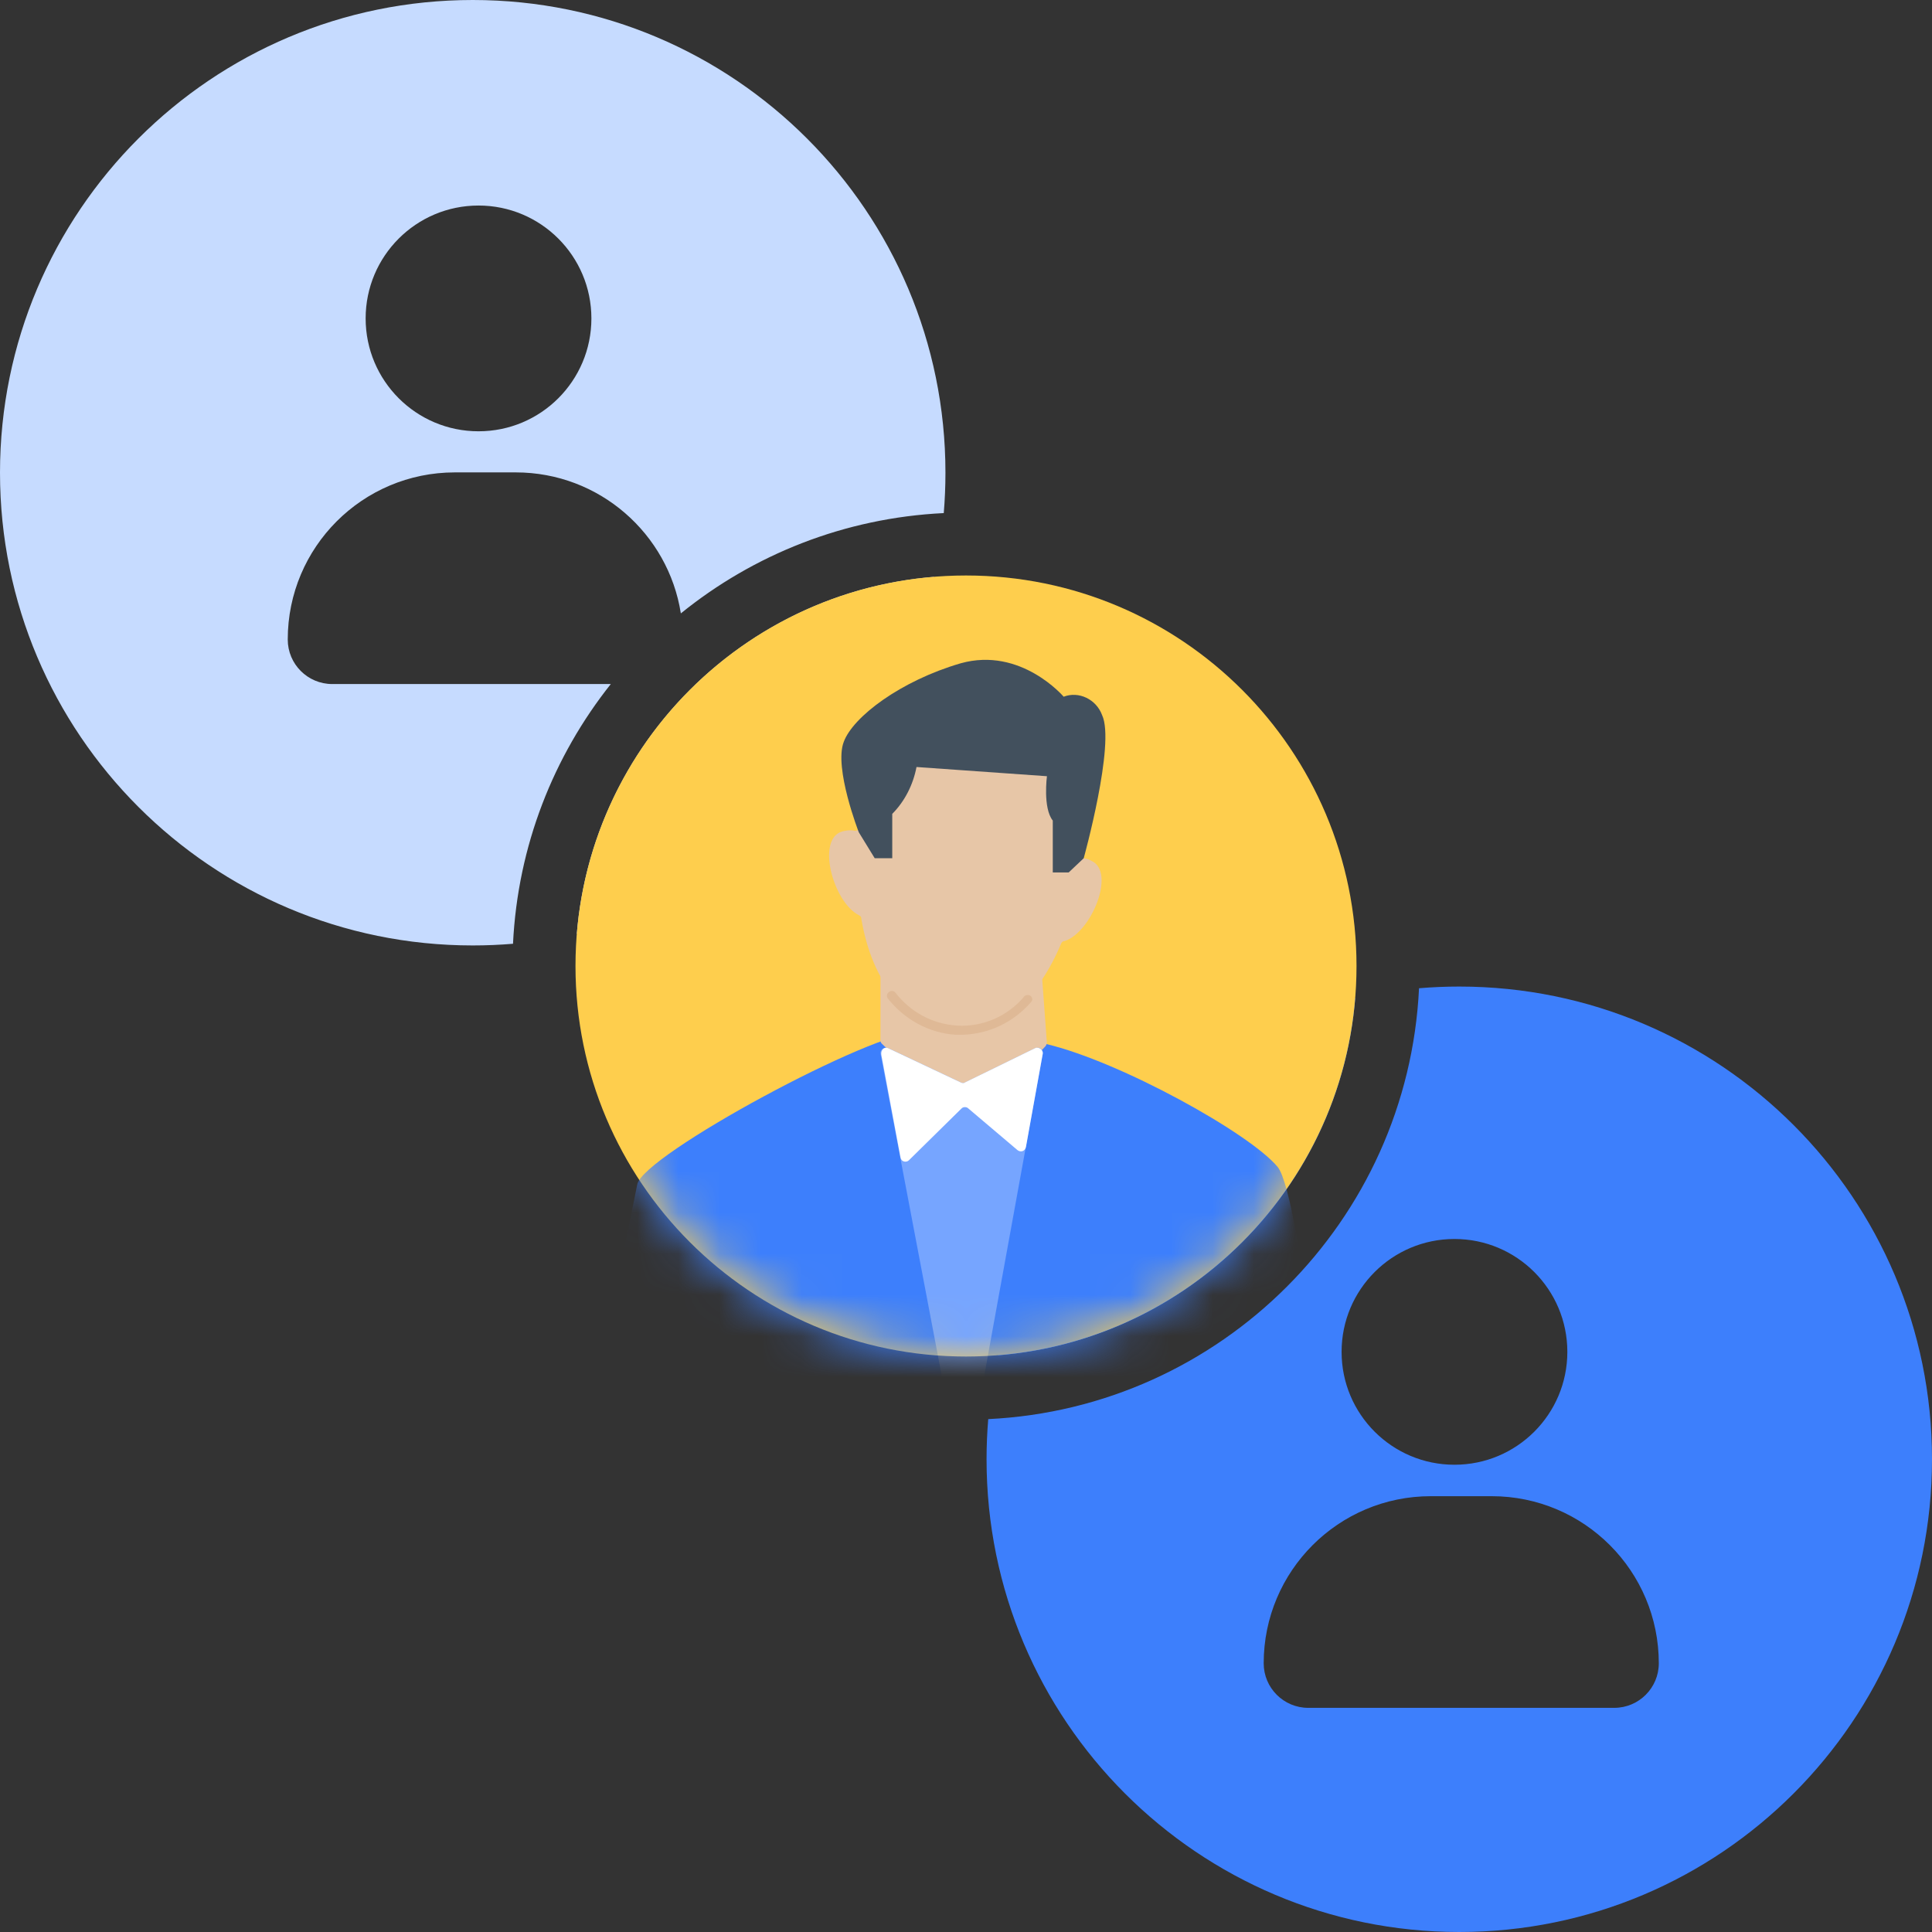
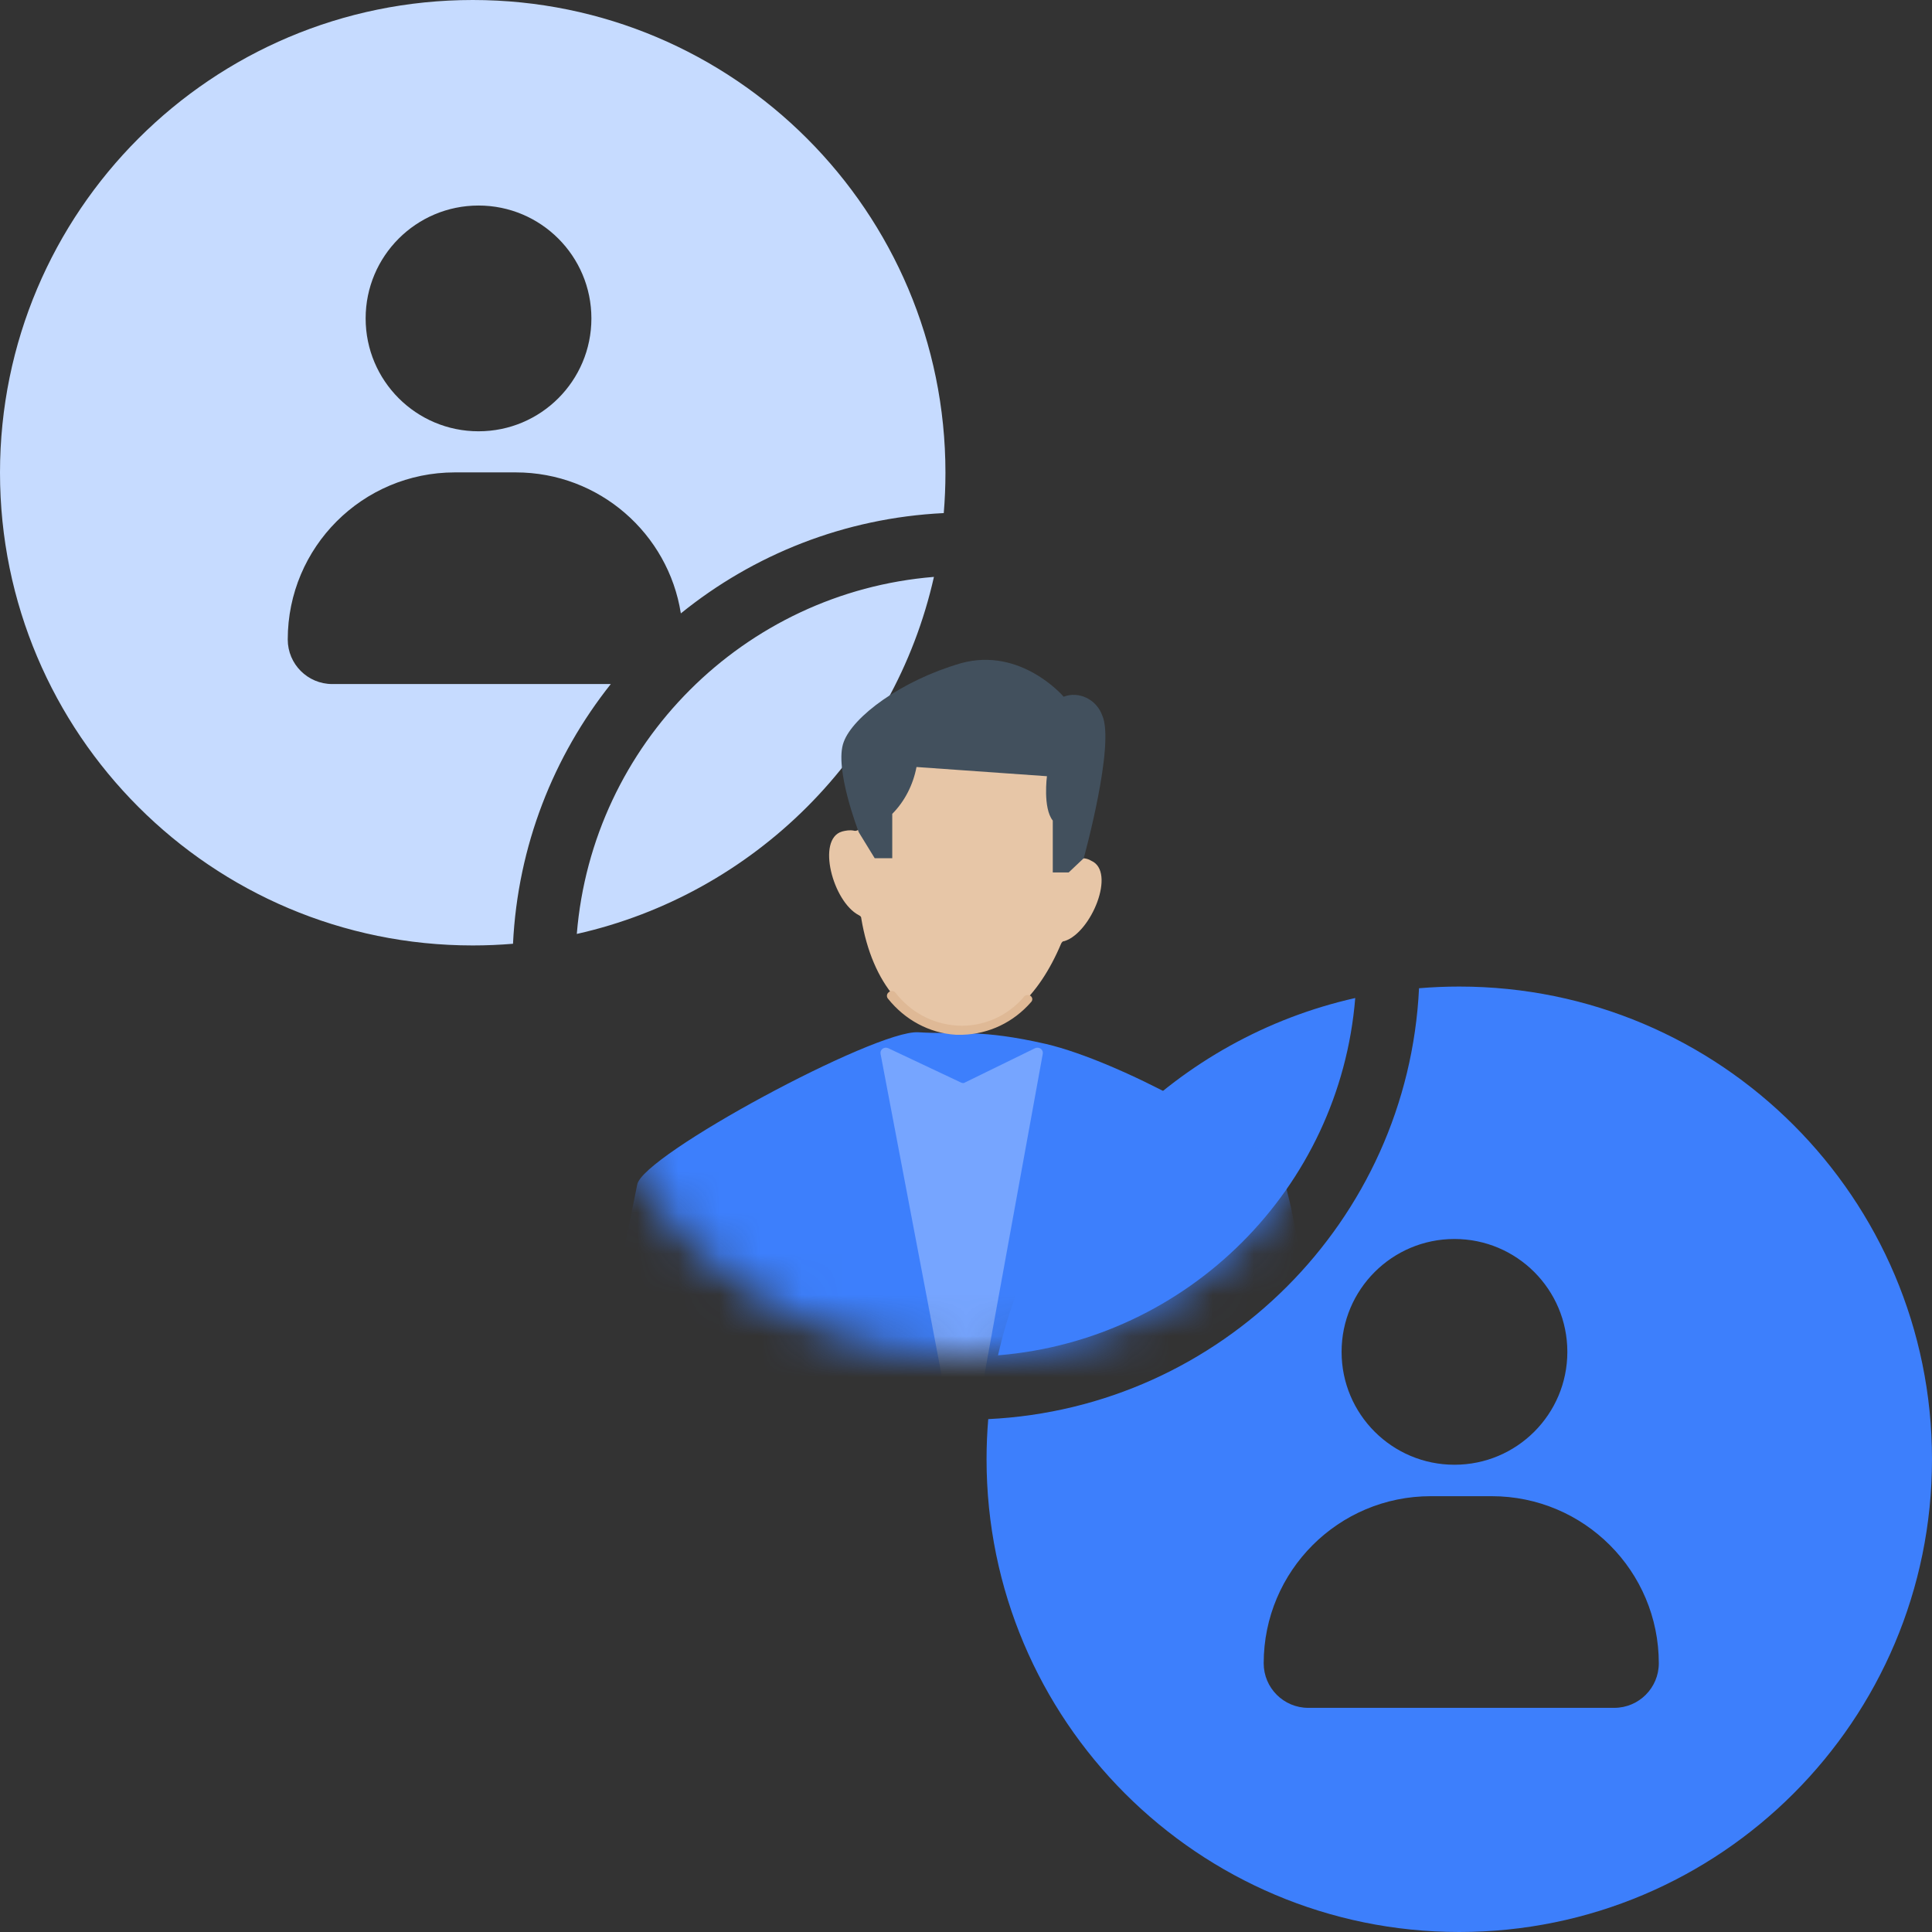
<svg xmlns="http://www.w3.org/2000/svg" width="47" height="47" viewBox="0 0 47 47" fill="none">
  <rect x="0" y="0" width="47" height="47" fill="#333333" stroke="none" />
  <g clip-path="url(#clip0_19679_6556)">
    <path fill-rule="evenodd" clip-rule="evenodd" d="M24.041 34.523C24.014 34.845 24 35.171 24 35.5C24 41.851 29.149 47 35.5 47C41.851 47 47 41.851 47 35.5C47 29.149 41.851 24 35.5 24C35.17 24 34.844 24.014 34.521 24.041C34.249 29.706 29.705 34.25 24.041 34.523ZM24.279 32.971C28.905 32.596 32.595 28.906 32.969 24.279C28.649 25.25 25.248 28.651 24.279 32.971ZM35.383 35.633C36.9 35.633 38.129 34.404 38.129 32.887C38.129 31.37 36.9 30.141 35.383 30.141C33.866 30.141 32.637 31.37 32.637 32.887C32.637 34.404 33.866 35.633 35.383 35.633ZM30.742 40.463C30.742 38.218 32.562 36.398 34.807 36.398H36.289C38.534 36.398 40.354 38.218 40.354 40.463C40.354 41.061 39.869 41.547 39.27 41.547H31.826C31.227 41.547 30.742 41.061 30.742 40.463Z" fill="#3D7FFC" />
    <path fill-rule="evenodd" clip-rule="evenodd" d="M11.5 0C5.149 0 0 5.149 0 11.5C0 17.851 5.149 23 11.5 23C11.83 23 12.157 22.986 12.48 22.959C12.595 20.576 13.467 18.393 14.859 16.641H8.084C7.485 16.641 7 16.156 7 15.557C7 13.312 8.82 11.492 11.065 11.492H12.547C14.576 11.492 16.258 12.979 16.563 14.922C18.327 13.494 20.541 12.599 22.959 12.482C22.986 12.158 23 11.831 23 11.5C23 5.149 17.851 0 11.5 0ZM22.72 14.034C18.096 14.41 14.409 18.097 14.032 22.72C18.35 21.75 21.749 18.351 22.72 14.034ZM14.387 7.746C14.387 9.263 13.158 10.492 11.641 10.492C10.124 10.492 8.895 9.263 8.895 7.746C8.895 6.23 10.124 5 11.641 5C13.158 5 14.387 6.23 14.387 7.746Z" fill="#C6DBFF" />
-     <path d="M33 23.5C33 28.747 28.747 33 23.5 33C18.253 33 14 28.747 14 23.5C14 18.253 18.253 14 23.5 14C28.747 14 33 18.253 33 23.5Z" fill="#FECE4D" />
    <mask id="mask0_19679_6556" style="mask-type:alpha" maskUnits="userSpaceOnUse" x="14" y="14" width="19" height="19">
      <circle cx="23.5" cy="23.5" r="9.5" fill="#76A5FF" />
    </mask>
    <g mask="url(#mask0_19679_6556)">
      <path d="M32.587 39.971C32.485 36.959 31.651 29.081 31.082 28.389C30.411 27.575 27.258 25.825 25.448 25.397C23.841 25.031 23.373 25.173 22.336 25.112C21.299 25.051 15.624 28.104 15.502 28.817C15.238 30.12 14.607 33.214 14.404 34.516C14.139 36.328 14.038 38.16 14.119 39.992L32.587 39.971Z" fill="#3D7FFC" />
-       <path d="M21.42 22.894V25.317C21.42 25.357 21.44 25.378 21.461 25.398C21.745 25.683 23.637 27.393 25.427 25.459C25.447 25.439 25.467 25.398 25.467 25.357L25.284 22.874C25.284 22.813 25.223 22.752 25.162 22.752H21.542C21.461 22.772 21.42 22.813 21.42 22.894Z" fill="#E7C6A7" />
      <path d="M26.547 20.94C26.486 20.9 26.404 20.879 26.343 20.879C26.648 18.986 26.506 16.625 23.415 16.727C21.625 16.788 21.035 18.396 20.913 20.106C20.913 20.187 20.831 20.228 20.77 20.207C20.669 20.187 20.567 20.207 20.486 20.228C19.855 20.411 20.262 21.938 20.892 22.263C20.933 22.284 20.953 22.304 20.953 22.345C21.218 23.933 22.072 24.95 23.272 25.032C24.391 25.113 25.265 24.258 25.814 22.956C25.835 22.915 25.855 22.894 25.896 22.894C26.547 22.691 27.157 21.205 26.547 20.94Z" fill="#E7C6A7" />
      <path d="M23.415 25.173C23.354 25.173 23.313 25.173 23.252 25.173C22.601 25.132 22.011 24.806 21.605 24.298C21.564 24.257 21.564 24.175 21.625 24.135C21.666 24.094 21.747 24.094 21.788 24.155C22.154 24.623 22.683 24.908 23.272 24.949C23.903 24.99 24.513 24.725 24.92 24.237C24.96 24.196 25.042 24.196 25.082 24.237C25.123 24.277 25.123 24.338 25.082 24.379C24.655 24.868 24.066 25.153 23.415 25.173Z" fill="#DFB996" />
      <path d="M20.892 20.247L21.279 20.878H21.706V19.799C22.011 19.493 22.215 19.086 22.296 18.659L25.469 18.883C25.469 18.883 25.367 19.656 25.611 19.962V21.224H25.998L26.364 20.878C26.364 20.878 27.137 18.089 26.811 17.397C26.669 17.01 26.242 16.807 25.876 16.949C25.876 16.949 24.838 15.728 23.374 16.135C21.909 16.562 20.75 17.438 20.526 18.048C20.282 18.679 20.892 20.247 20.892 20.247Z" fill="#42505D" />
      <path d="M25.367 25.64L23.557 35.594C23.537 35.737 23.333 35.737 23.313 35.594L21.422 25.64C21.401 25.539 21.503 25.457 21.605 25.498L23.374 26.333C23.415 26.353 23.456 26.353 23.476 26.333L25.184 25.498C25.286 25.457 25.388 25.539 25.367 25.64Z" fill="#76A5FF" />
-       <path d="M21.603 25.498L23.372 26.333C23.413 26.353 23.454 26.353 23.474 26.333L25.183 25.498C25.264 25.457 25.386 25.539 25.366 25.64L24.959 27.9C24.939 28.002 24.837 28.042 24.755 27.981L23.555 26.964C23.515 26.923 23.433 26.923 23.393 26.964L22.111 28.226C22.05 28.287 21.928 28.266 21.908 28.165L21.44 25.661C21.42 25.539 21.521 25.457 21.603 25.498Z" fill="white" />
    </g>
  </g>
  <defs>
    <clipPath id="clip0_19679_6556">
      <rect width="47" height="47" fill="white" />
    </clipPath>
  </defs>
</svg>